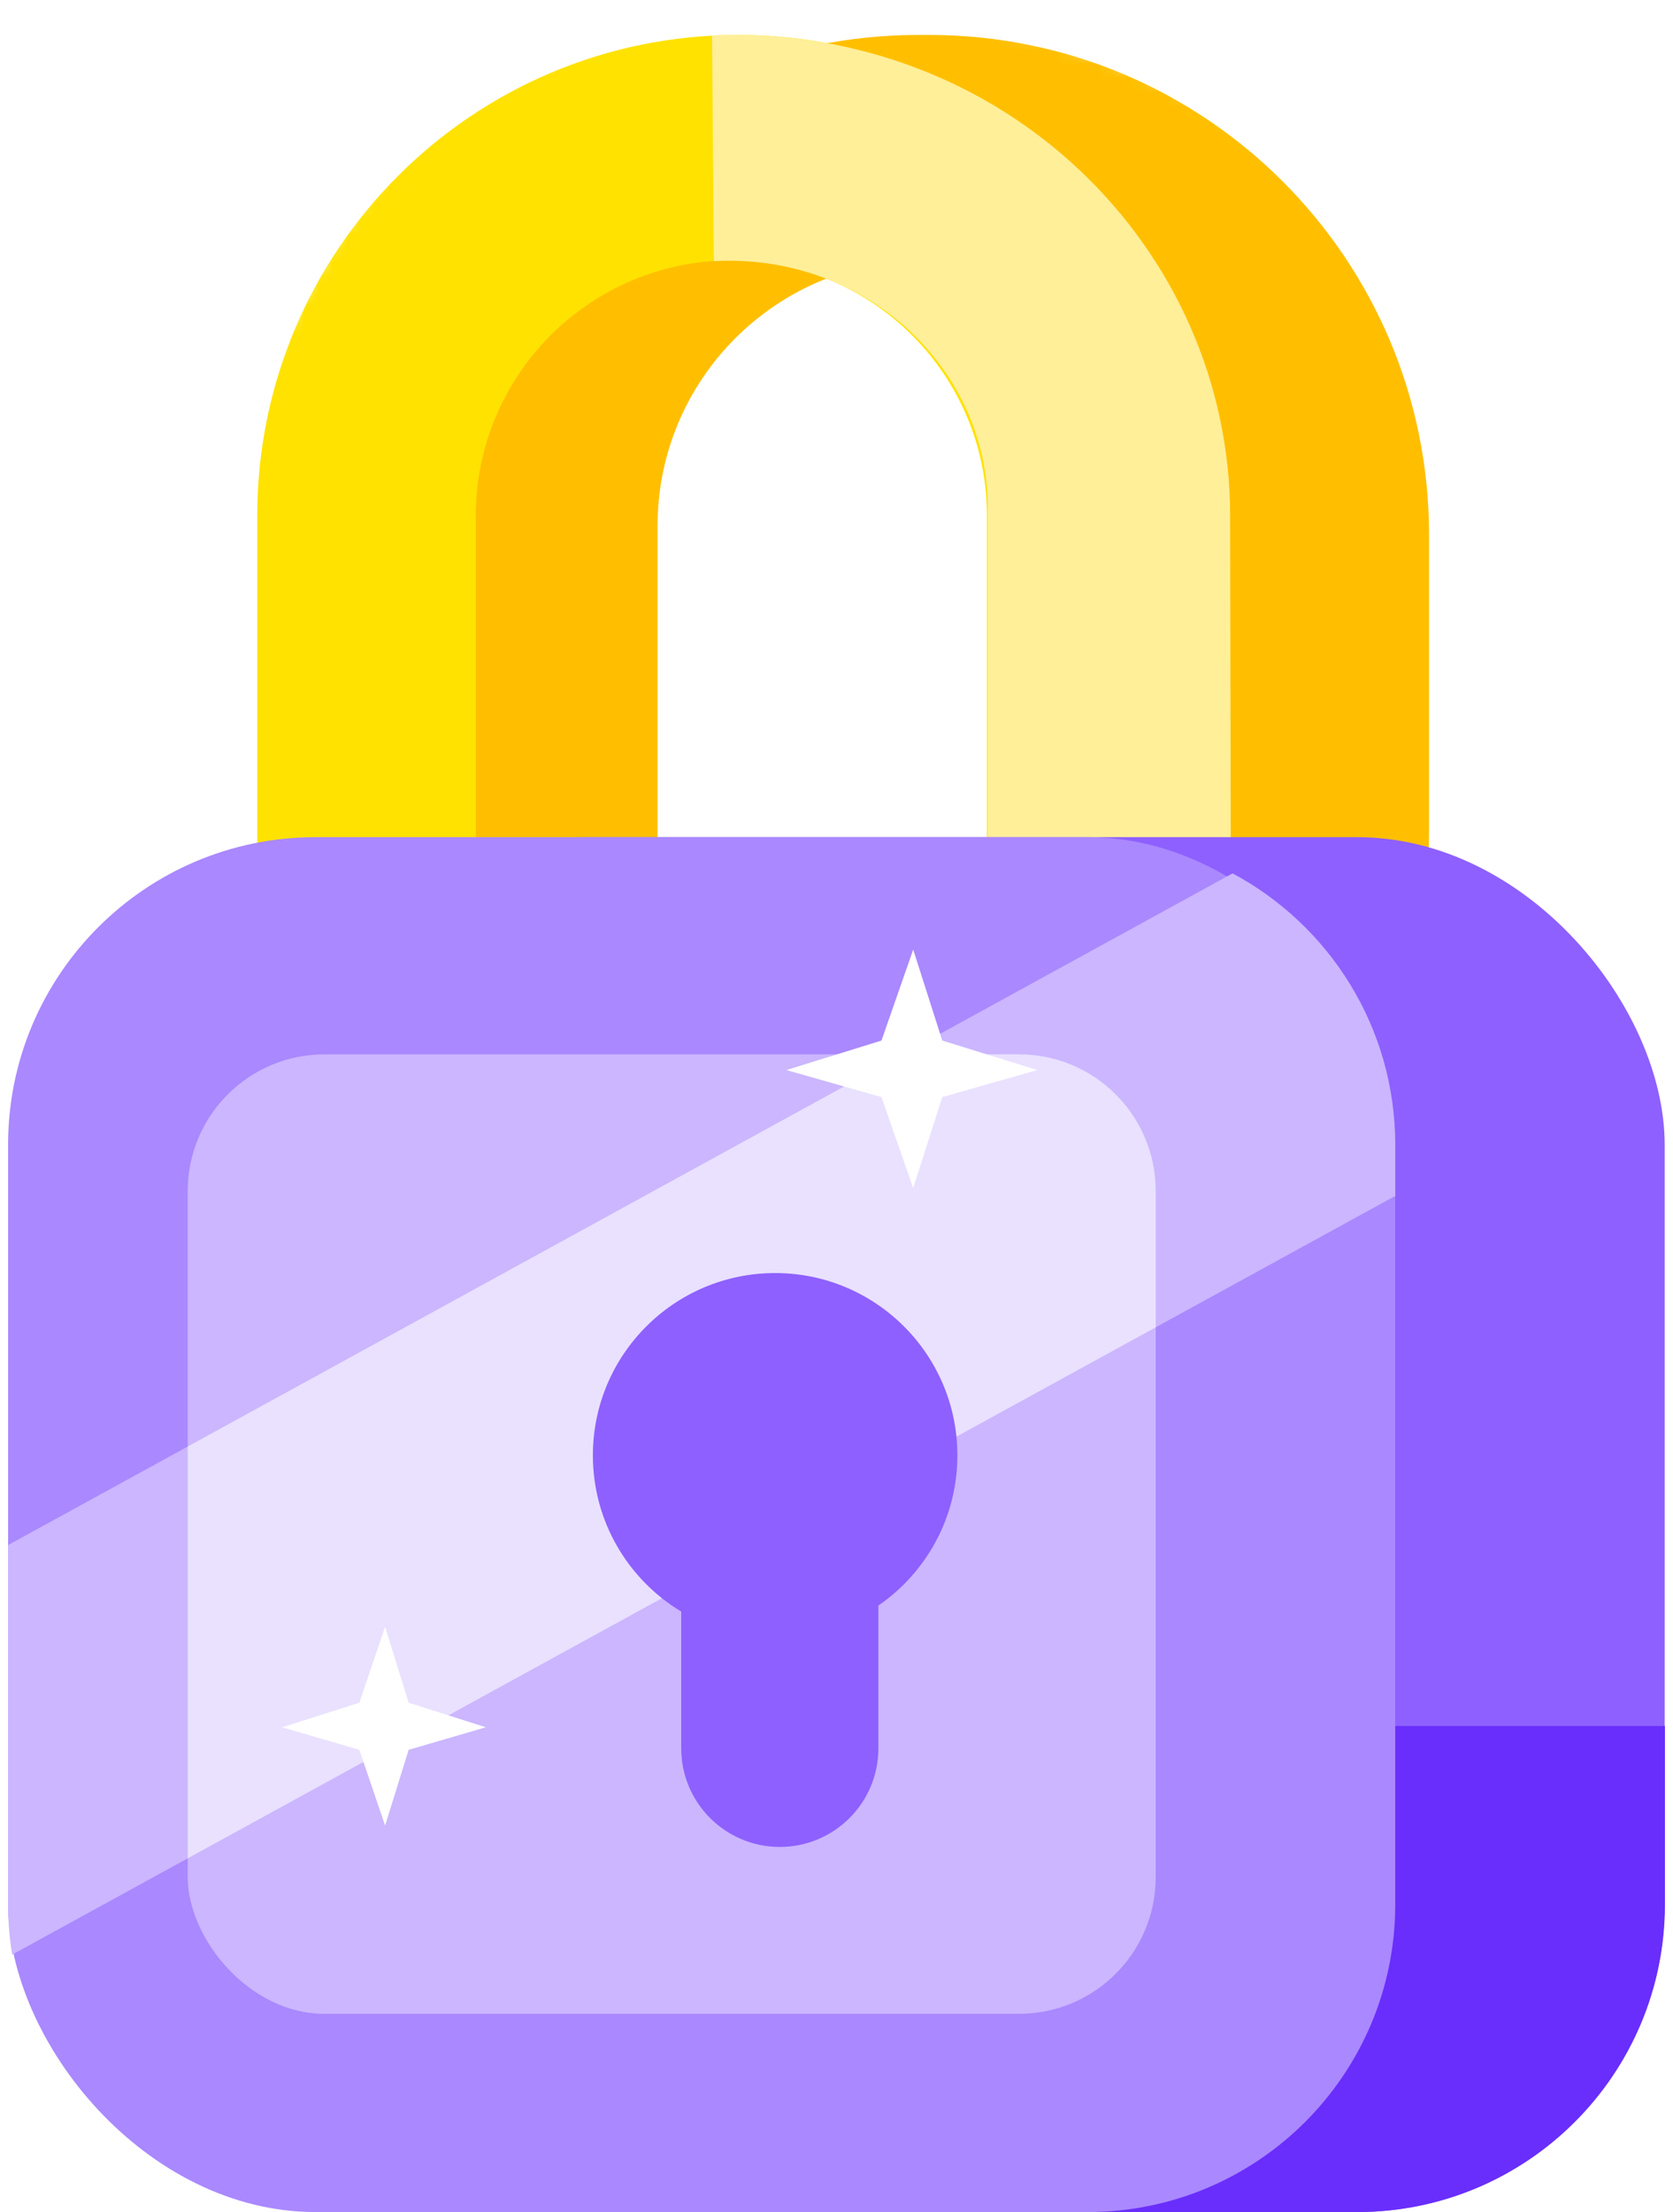
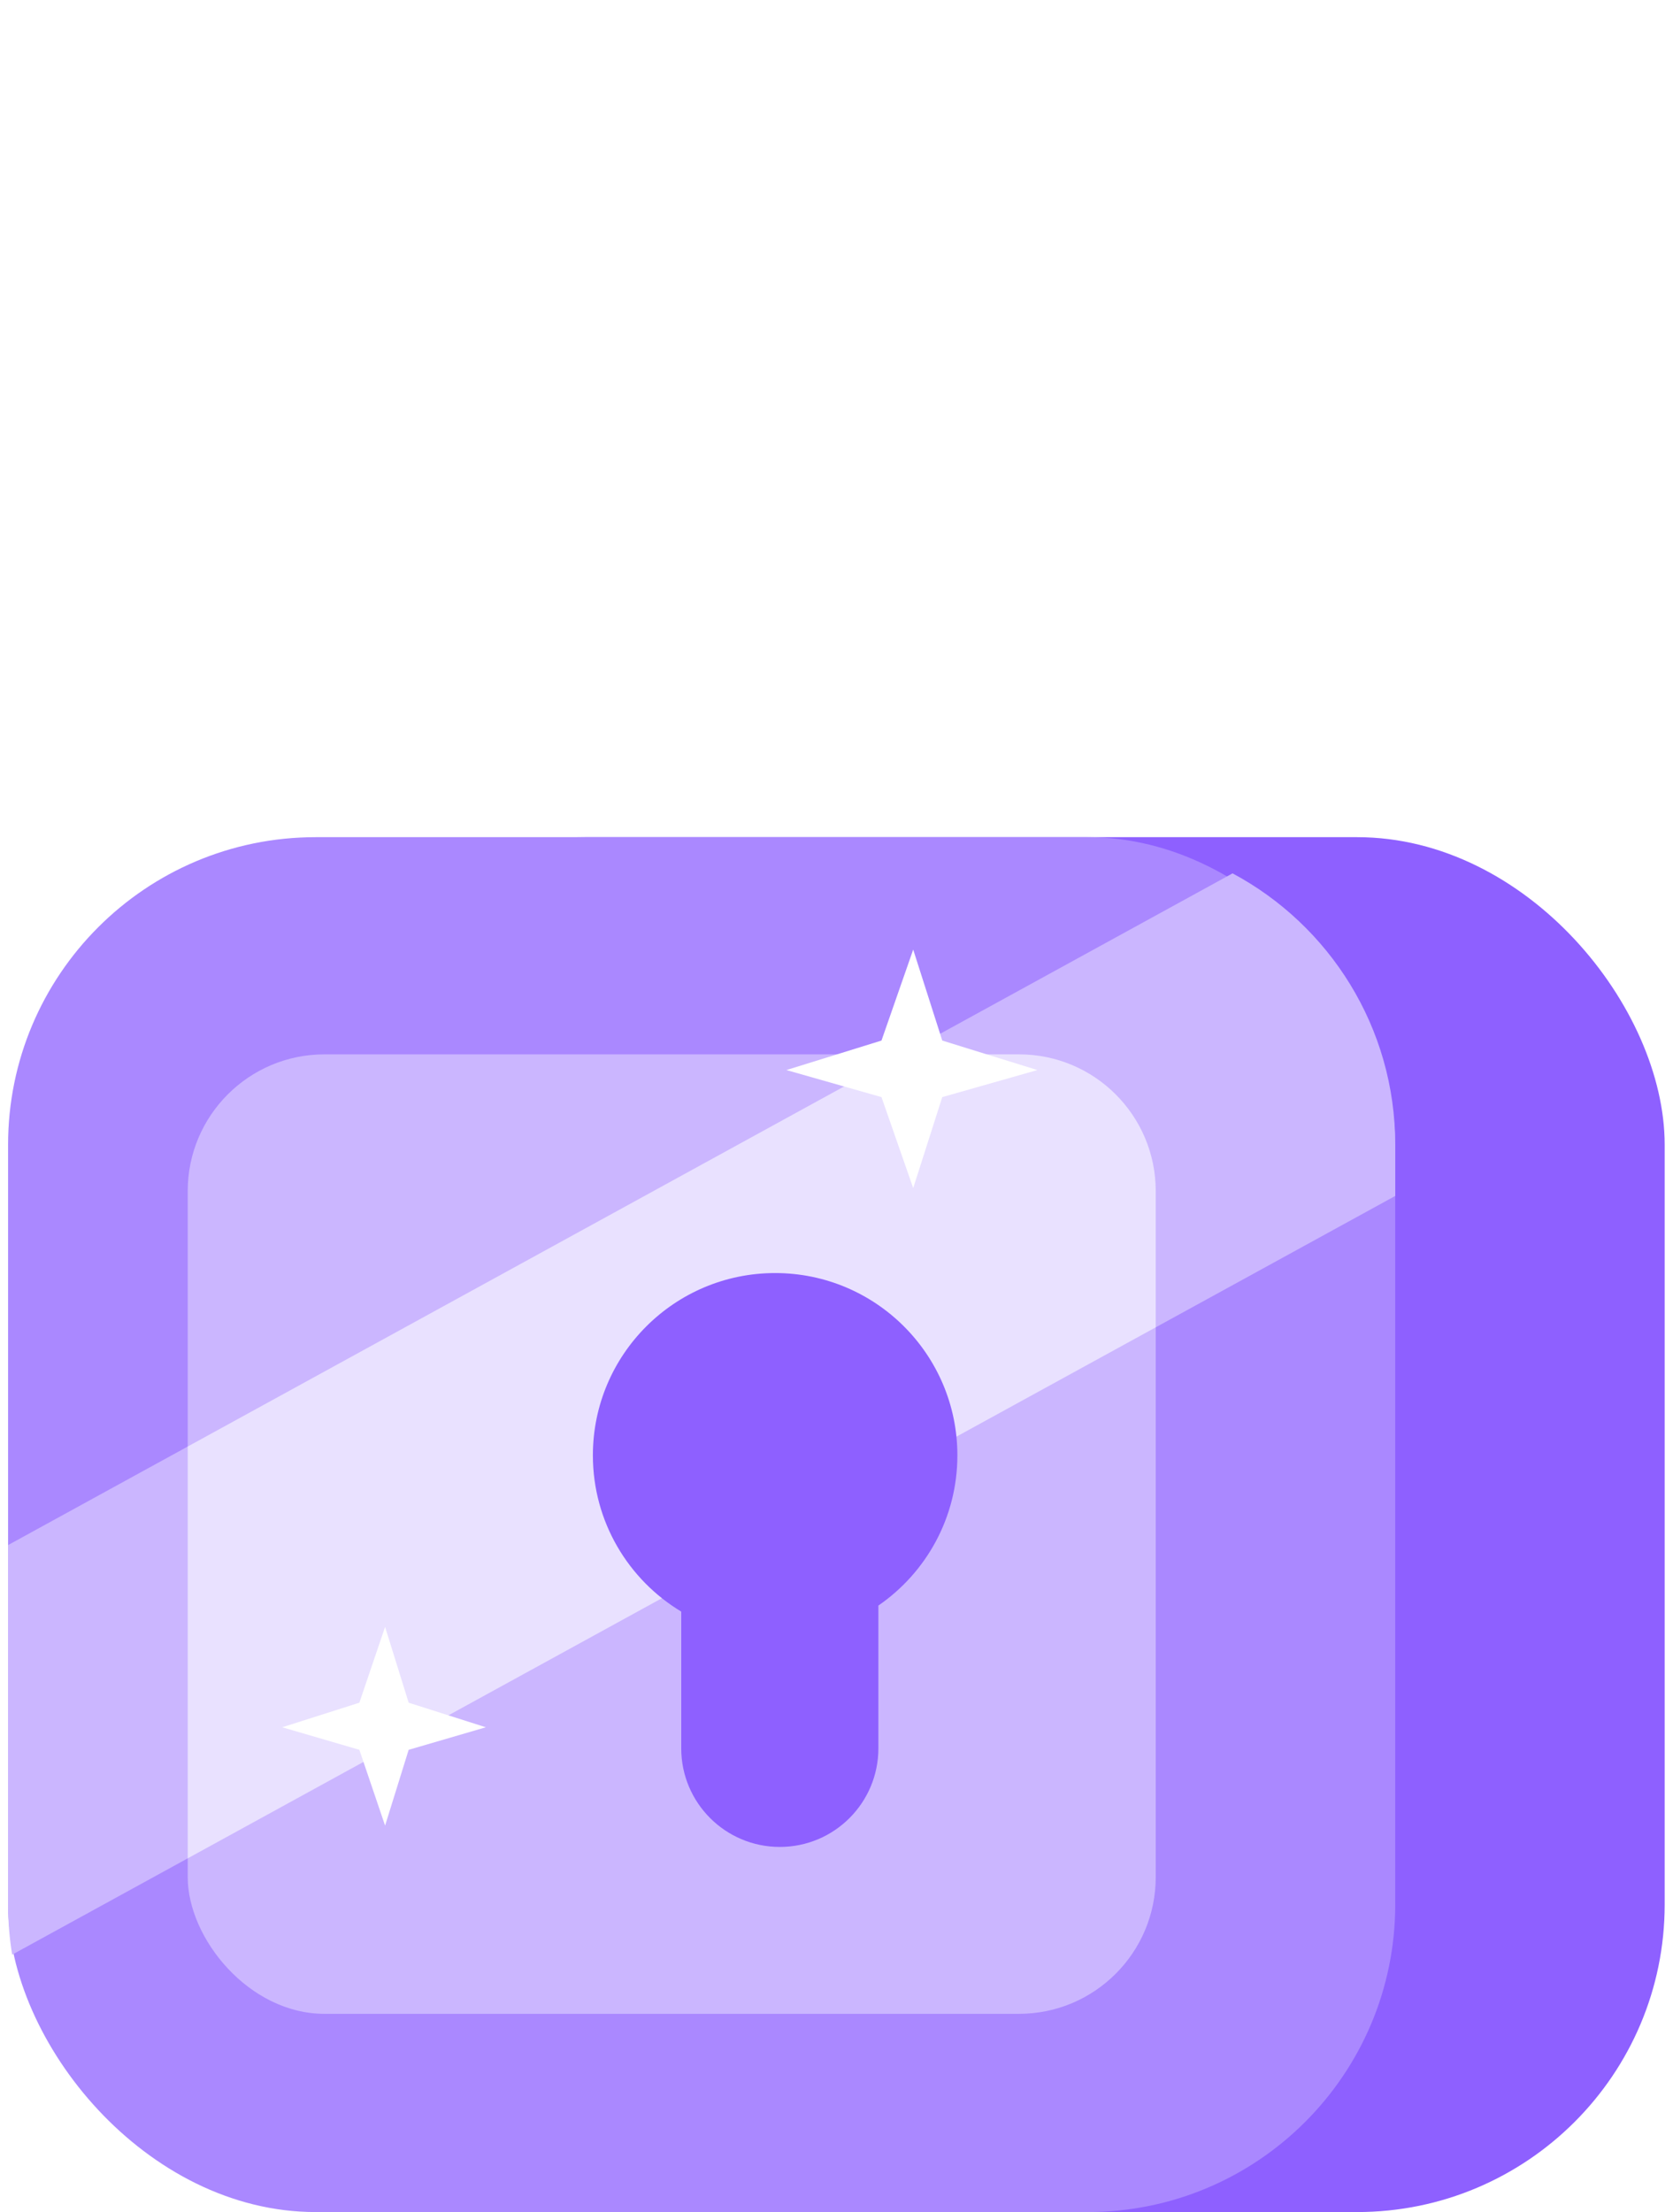
<svg xmlns="http://www.w3.org/2000/svg" width="118" height="156" viewBox="0 0 118 156" fill="none">
  <mask id="mask0_246_6119" style="mask-type:alpha" maskUnits="userSpaceOnUse" x="10" y="0" width="95" height="96">
-     <path d="M53.652 0.188C7.738 -0.019 8.713 73.324 12.294 95.093C12.294 95.093 42.042 62.136 61.351 65.812C80.119 70.257 89.589 91.43 89.589 91.43L102.769 76.475C105.596 44.6 111.045 0.447 53.652 0.188Z" fill="#D9D9D9" />
-   </mask>
+     </mask>
  <g mask="url(#mask0_246_6119)">
    <path fill-rule="evenodd" clip-rule="evenodd" d="M64.757 2.465C45.287 2.465 29.504 18.248 29.504 37.718V58.533C29.504 78.003 45.287 93.787 64.757 93.787H65.541C85.011 93.787 100.794 78.003 100.794 58.533V37.718C100.794 18.248 85.011 2.465 65.541 2.465H64.757ZM65.111 18.365C54.765 18.365 46.379 26.752 46.379 37.097V71.23C46.379 81.576 54.765 89.963 65.111 89.963C75.457 89.963 83.844 81.576 83.844 71.23V37.097C83.844 26.752 75.457 18.365 65.111 18.365Z" fill="#FFBF00" />
    <path fill-rule="evenodd" clip-rule="evenodd" d="M52.064 2.465C33.331 2.465 18.145 17.651 18.145 36.384V59.867C18.145 78.6 33.331 93.787 52.064 93.787C70.798 93.787 85.984 78.6 85.984 59.867V36.385C85.984 17.651 70.798 2.465 52.064 2.465ZM51.586 18.365C41.63 18.365 33.558 26.436 33.558 36.392V71.935C33.558 81.892 41.63 89.963 51.586 89.963C61.542 89.963 69.614 81.892 69.614 71.935V36.392C69.614 26.436 61.542 18.365 51.586 18.365Z" fill="#FFE200" />
    <path d="M50.221 2.488C50.049 2.488 50.392 2.486 50.221 2.488L50.351 18.418C60.86 17.839 69.445 25.728 69.668 35.41V66.561C75.717 68.703 82.179 64.25 86.826 68.341L86.762 36.365C86.762 17.663 70.939 1.674 50.221 2.488Z" fill="#FFEF99" />
  </g>
  <rect x="19.574" y="59.039" width="97.839" height="96.961" rx="21.695" fill="#8E60FF" />
-   <path d="M65.232 121.721H117.43V134.305C117.43 146.287 107.716 156 95.735 156H65.232V121.721Z" fill="#692EFB" />
  <rect x="0.57" y="59.039" width="97.839" height="96.961" rx="21.695" fill="#AA88FF" />
  <path fill-rule="evenodd" clip-rule="evenodd" d="M86.935 61.592C93.764 65.246 98.409 72.447 98.409 80.733V84.341L0.858 137.847C0.669 136.694 0.57 135.511 0.57 134.305V108.963L86.935 61.592Z" fill="#CBB6FF" />
  <rect x="13.24" y="74.356" width="68.276" height="67.664" rx="9.642" fill="#CBB6FF" />
  <path fill-rule="evenodd" clip-rule="evenodd" d="M13.24 102.013L63.664 74.356H71.874C77.2 74.356 81.516 78.673 81.516 83.998V93.606L13.24 131.055V102.013Z" fill="#E9E1FF" />
  <g filter="url(#filter0_i_246_6119)">
    <path fill-rule="evenodd" clip-rule="evenodd" d="M53.428 113.228C56.794 110.91 59 107.03 59 102.634C59 95.535 53.245 89.779 46.145 89.779C39.046 89.779 33.291 95.535 33.291 102.634C33.291 107.311 35.789 111.405 39.523 113.654V123.298C39.523 127.138 42.636 130.251 46.476 130.251C50.315 130.251 53.428 127.138 53.428 123.298V113.228Z" fill="#8E60FF" />
  </g>
  <path d="M64.41 66.968L66.46 73.383L73.168 75.463L66.46 77.371L64.41 83.786L62.173 77.371L55.465 75.463L62.173 73.383L64.41 66.968Z" fill="white" />
  <path d="M27.161 114.734L28.824 120.079L34.267 121.812L28.824 123.401L27.161 128.746L25.347 123.401L19.904 121.812L25.347 120.079L27.161 114.734Z" fill="white" />
  <defs>
    <filter id="filter0_i_246_6119" x="33.291" y="89.779" width="25.709" height="40.471" filterUnits="userSpaceOnUse" color-interpolation-filters="sRGB">
      <feFlood flood-opacity="0" result="BackgroundImageFix" />
      <feBlend mode="normal" in="SourceGraphic" in2="BackgroundImageFix" result="shape" />
      <feColorMatrix in="SourceAlpha" type="matrix" values="0 0 0 0 0 0 0 0 0 0 0 0 0 0 0 0 0 0 127 0" result="hardAlpha" />
      <feOffset dx="8.526" />
      <feComposite in2="hardAlpha" operator="arithmetic" k2="-1" k3="1" />
      <feColorMatrix type="matrix" values="0 0 0 0 0.412 0 0 0 0 0.18 0 0 0 0 0.984 0 0 0 1 0" />
      <feBlend mode="normal" in2="shape" result="effect1_innerShadow_246_6119" />
    </filter>
  </defs>
</svg>